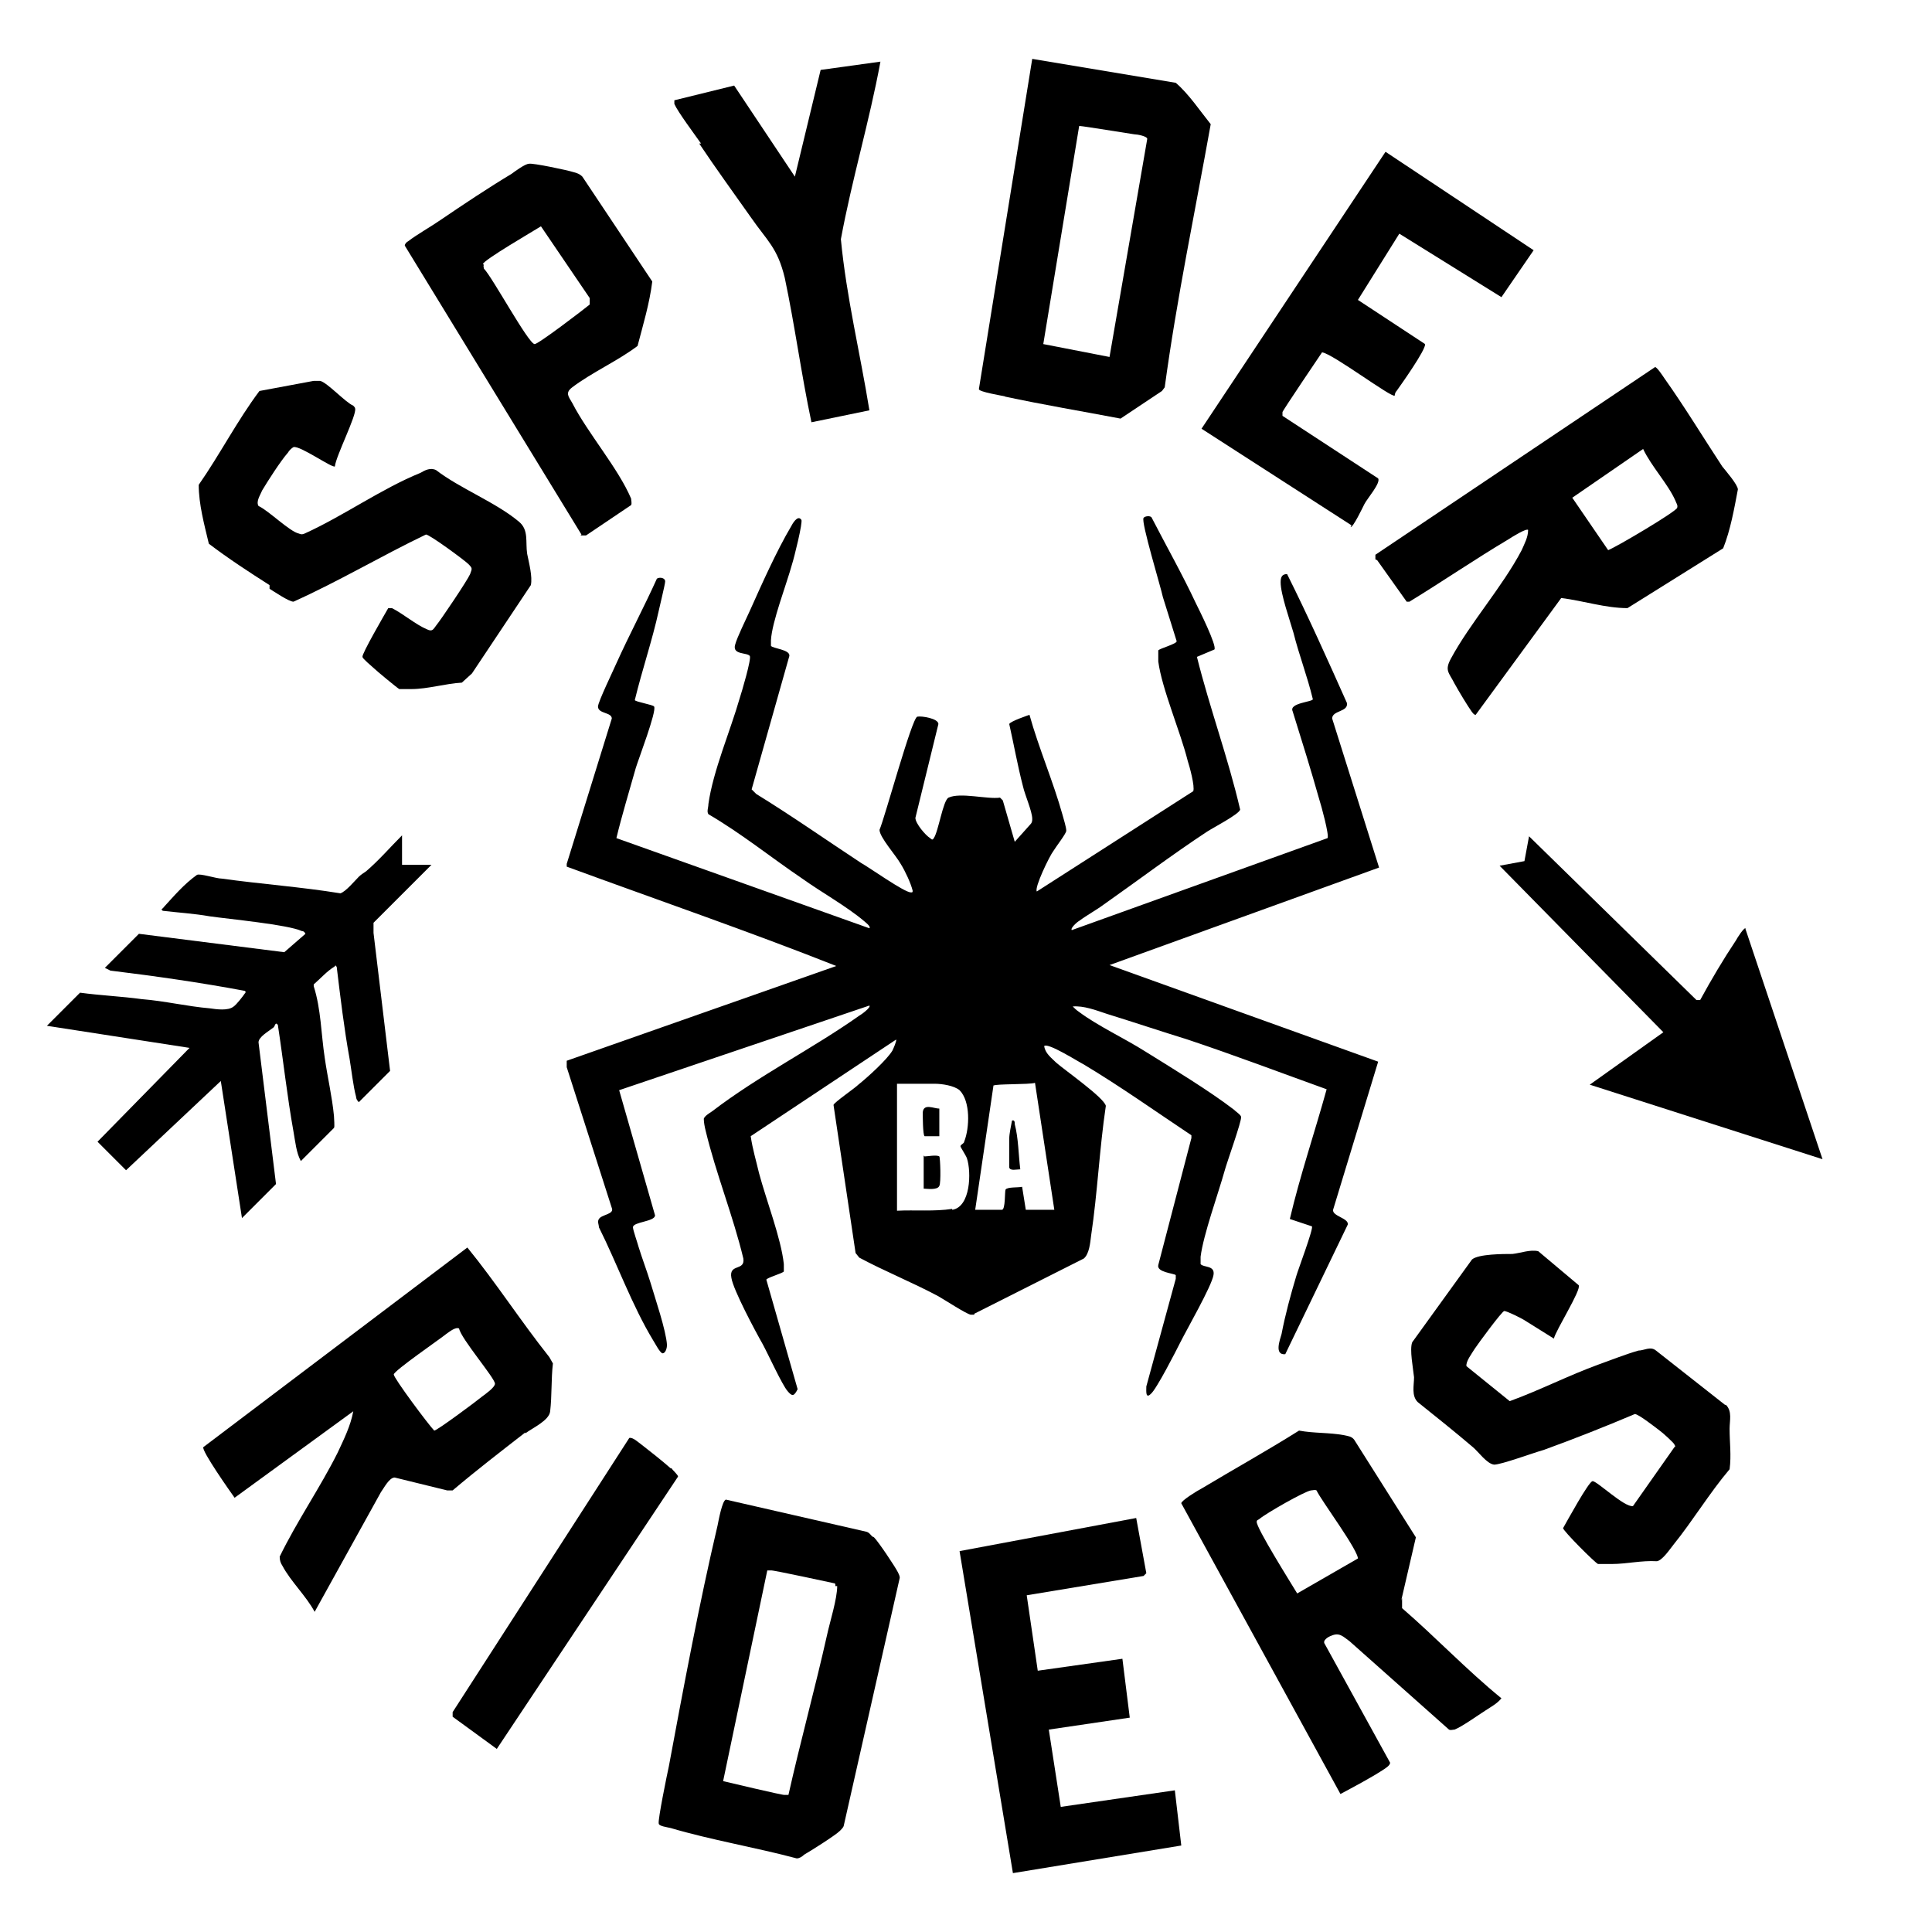
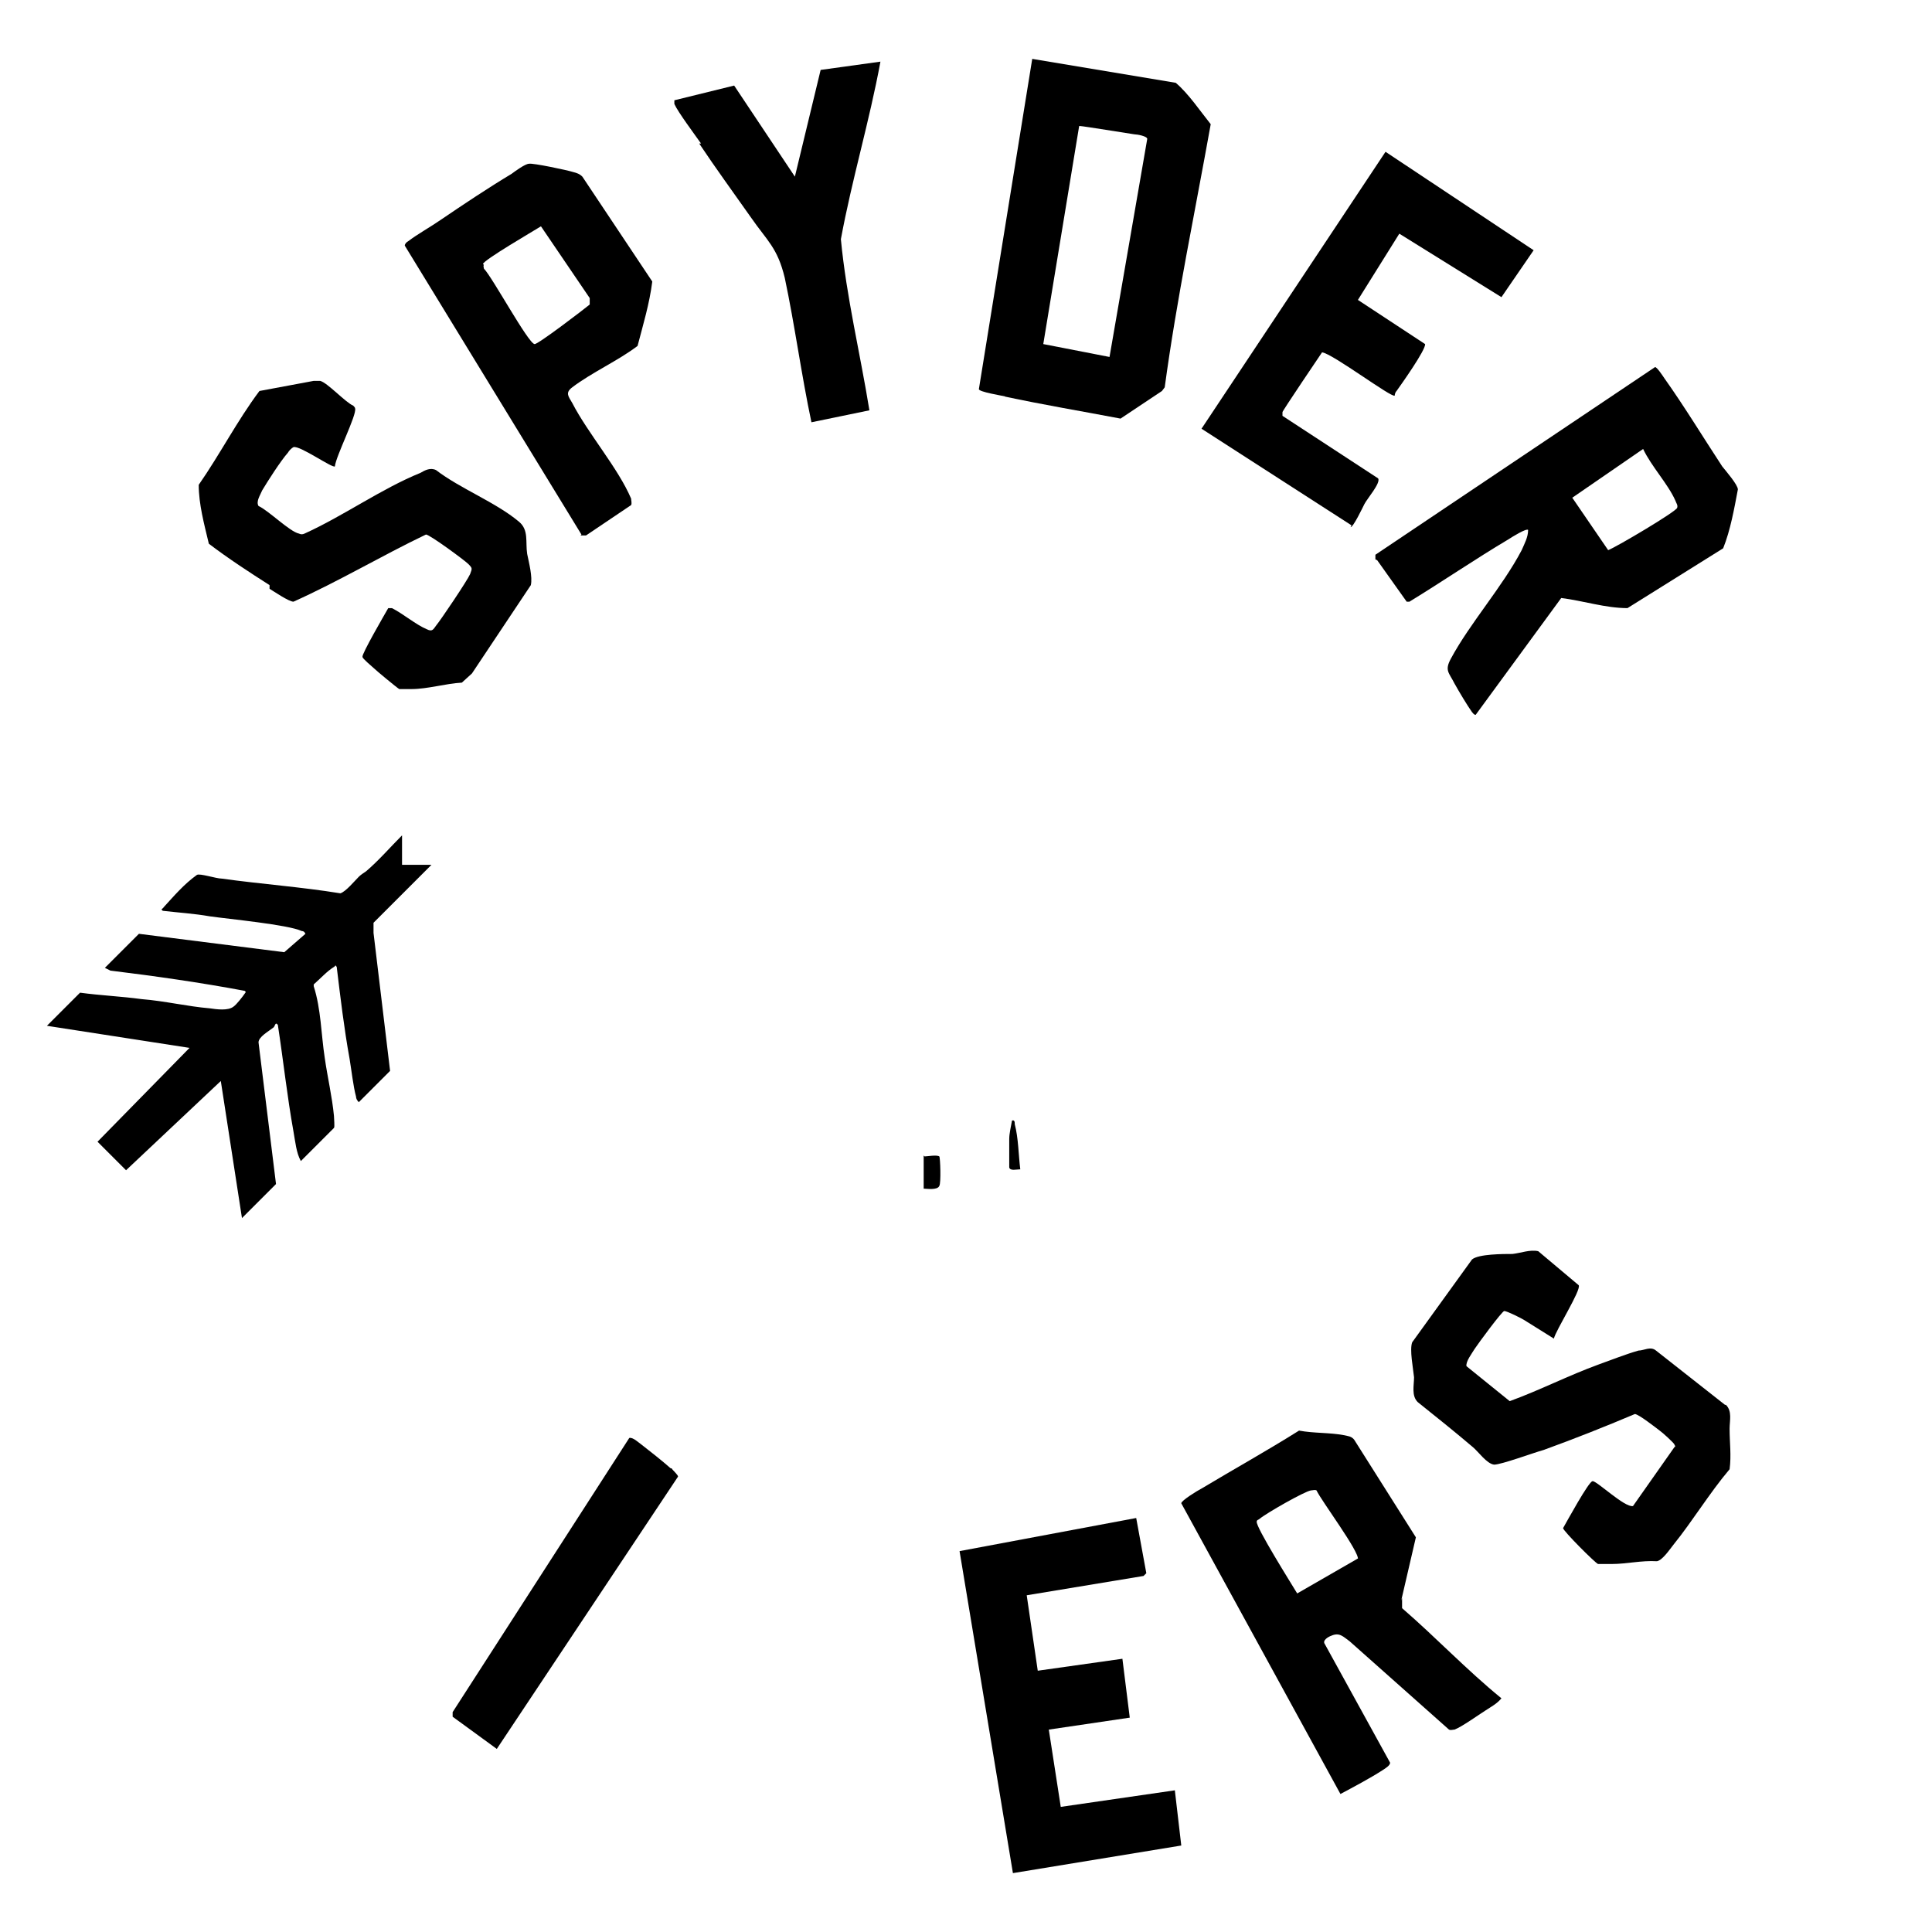
<svg xmlns="http://www.w3.org/2000/svg" id="Layer_1" version="1.1" viewBox="0 0 210 210">
  <image width="1536" height="1536" transform="translate(-8087 -8087)" />
  <g>
-     <path d="M105.9,142.8l11.9-6c.6-.5.7-1.7.8-2.5.7-4.7.9-9.4,1.6-14.1-.2-.9-4.5-3.9-5.4-4.7-.5-.5-1.2-1-1.3-1.8.4-.4,3.7,1.7,4.3,2,4,2.4,7.8,5.1,11.7,7.7v.3s-3.6,13.8-3.6,13.8c-.2.8,1.7.9,1.9,1.1,0,0,0,.2,0,.4l-3.2,11.7c0,.5-.1,1.4.5.8.6-.5,2.7-4.6,3.2-5.6.7-1.4,3.4-6.1,3.6-7.3.2-1.1-1.1-.8-1.4-1.2,0-.1,0-.6,0-.8.3-2.4,1.9-6.8,2.6-9.3.2-.8,1.9-5.5,1.8-5.9,0-.2-.6-.6-.8-.8-2.6-2-6.7-4.5-9.6-6.3-2.2-1.4-5.2-2.8-7.2-4.3-.3-.2-.5-.4-.7-.6,1.2-.1,2.5.4,3.7.8,2.9.9,5.9,1.9,8.8,2.8,5.1,1.7,10.1,3.6,15.1,5.4-1.3,4.7-2.9,9.4-4,14.1l2.4.8c.2.2-1.5,4.7-1.7,5.4-.6,2-1.2,4.2-1.6,6.3-.2.7-.8,2.3.4,2.2l6.8-14.1c.1-.7-1.7-.9-1.6-1.6l4.9-16.1-29.2-10.5,29.3-10.6-5.1-16.2c0-.9,1.8-.7,1.6-1.7-2.1-4.7-4.2-9.4-6.5-14-.6,0-.7.4-.7.9,0,1.3,1,4.1,1.4,5.5.6,2.4,1.5,4.7,2.1,7.2,0,.3-2.6.4-2.2,1.3,1,3.2,2,6.4,2.9,9.6.2.6,1.1,3.9.9,4.2l-27.8,10c-.2-.2.6-.9.8-1,.8-.6,1.9-1.2,2.7-1.8,3.7-2.6,7.4-5.4,11.2-7.9.6-.4,3.5-1.9,3.6-2.4-1.3-5.6-3.3-11-4.7-16.6l1.9-.8c.3-.4-1.7-4.4-2-5-1.5-3.2-3.2-6.2-4.8-9.3-.1-.3-.8-.2-.9,0-.3.4,1.9,7.6,2.1,8.6.5,1.6,1,3.2,1.5,4.8,0,.3-1.9.8-2,1,0,.1,0,1,0,1.2.4,3,2.4,7.6,3.2,10.8.2.6.8,2.8.6,3.3l-17,10.9c-.3-.4,1.4-3.9,1.8-4.4.3-.5,1.4-1.9,1.4-2.2,0-.4-.3-1.3-.4-1.7-1-3.6-2.6-7.3-3.6-10.9,0,0-2.1.7-2.2,1,.5,2.2.9,4.5,1.5,6.8.2.9,1,2.7,1,3.5,0,.2,0,.4-.2.6l-1.7,1.9-1.3-4.5-.3-.3c-1.4.2-4.3-.6-5.6,0-.6.3-1.1,3.7-1.6,4.4-.1.2-.2.2-.4,0-.5-.3-1.6-1.6-1.6-2.2l2.5-10.2c0-.6-1.8-.9-2.3-.8-.6.2-3.5,10.9-4.1,12.3,0,.8,1.8,2.8,2.3,3.7.5.8,1.1,2.1,1.3,2.9,0,.2,0,.2-.2.2-.7,0-4.5-2.7-5.4-3.2-3.8-2.5-7.5-5.1-11.4-7.5l-.5-.5,4.1-14.5c.1-.7-1.8-.8-2-1.1,0-.1,0-.5,0-.6.1-2,1.7-6.1,2.3-8.3.2-.6,1.2-4.6,1-4.8-.4-.6-1,.5-1.1.7-1.6,2.7-3.2,6.3-4.5,9.2-.4.9-1.4,2.9-1.6,3.7-.3,1.1,1.3.8,1.6,1.2.2.3-.9,4-1.1,4.6-1,3.5-2.9,7.9-3.4,11.5,0,.4-.2.8,0,1.1,3.6,2.1,6.8,4.7,10.2,7,2.1,1.5,4.8,3,6.7,4.6.1.1.8.6.6.8l-27.5-9.8c.6-2.5,1.4-5.1,2.1-7.6.3-1,2.3-6.2,2-6.7-.1-.2-2-.5-2.1-.7.8-3.3,1.9-6.5,2.6-9.7.1-.5.7-2.9.7-3.2,0-.4-.6-.5-.9-.3-1.4,3.1-3,6.1-4.4,9.2-.3.7-2,4.2-2,4.7,0,.8,1.5.6,1.5,1.3l-4.9,15.8v.3c9.8,3.6,19.7,7,29.3,10.8l-29.3,10.3v.7s4.9,15.3,4.9,15.3c.3.7-1.1.7-1.4,1.2-.2.3,0,.6,0,.9,2,4,3.6,8.5,5.9,12.3.2.3.7,1.3,1,1.4.4,0,.5-.7.5-.9-.1-1.6-1.3-5.1-1.8-6.8-.4-1.3-.9-2.6-1.3-3.9-.1-.4-.6-1.8-.6-2.1,0-.6,2.4-.6,2.4-1.3l-3.9-13.6,27.2-9.2c.2.2-.9,1-1.1,1.1-5.1,3.6-10.9,6.5-16,10.4-.3.2-.8.5-.9.8,0,.4.1.9.2,1.3,1.1,4.6,3,9.3,4.1,13.9.2,1.4-1.6.5-1.3,2.1.2,1.3,2.6,5.8,3.4,7.2.6,1.1,2.1,4.4,2.7,5.1.5.6.7.6,1.1-.2l-3.4-11.9c0-.2,1.8-.7,1.9-.9,0-.1,0-.6,0-.8-.3-2.8-1.9-6.9-2.7-9.9-.3-1.3-.7-2.6-.9-4l15.8-10.5c.1.1-.3,1-.4,1.2-.6,1-2.7,2.9-3.7,3.7-.4.4-2.6,1.9-2.7,2.2l2.4,16.1.4.5c2.8,1.5,5.8,2.7,8.6,4.2.7.4,3,1.9,3.5,2,.2,0,.3,0,.4,0ZM108,118c.2-.2,3.9-.1,4.5-.3l2.1,13.8h-3.1l-.4-2.5c-.4.1-1.6,0-1.8.3-.1.2,0,2.2-.4,2.2h-2.9l2-13.6ZM103.5,131.4c-1.9.3-4.1.1-6,.2v-13.8c1.3,0,2.8,0,4.1,0,.8,0,2.1.2,2.7.7,1.2,1.2,1.1,4.1.5,5.6,0,.2-.4.3-.4.5,0,.1.6,1,.7,1.3.5,1.5.4,5.3-1.6,5.6Z" />
    <path d="M149.7,60.9l3.2,4.5h.3c3.6-2.2,7.1-4.6,10.8-6.8.3-.2,1.9-1.2,2.1-1,0,.8-.4,1.5-.7,2.2-2.1,4-5.6,7.9-7.7,11.8-.7,1.3-.2,1.5.4,2.7.5.9,1.4,2.4,1.9,3.1.1.1.2.3.4.3l9.3-12.7c2.4.3,4.8,1.1,7.2,1.1l10.4-6.5c.8-2,1.2-4.3,1.6-6.4,0-.5-1.3-2-1.7-2.5-2.1-3.2-4.1-6.5-6.3-9.6-.2-.3-.8-1.2-1-1.2l-30.4,20.4v.5ZM178.6,48.8c.9,1.9,2.7,3.8,3.5,5.6.1.3.3.5.2.8-.1.4-6.5,4.2-7.5,4.6l-3.9-5.7,7.7-5.3Z" />
-     <path d="M57.1,155.8c.8-.6,2.6-1.4,2.7-2.4.2-1.7.1-3.5.3-5.2l-.4-.7c-3.1-3.9-5.8-8.1-8.9-11.9l-28.7,21.7c-.2.4,2.9,4.8,3.4,5.5l12.9-9.4c-.3,1.6-1,3-1.7,4.5-1.9,3.8-4.4,7.4-6.3,11.3,0,.4.1.7.3,1,.9,1.7,2.6,3.3,3.5,5l7.2-13c.3-.4.9-1.6,1.5-1.6l5.7,1.4h.6c2.6-2.2,5.2-4.2,7.9-6.3ZM47.2,155.5c-.6-.6-4.4-5.7-4.4-6.1,0-.4,5.1-3.9,5.7-4.4.3-.2,1-.8,1.4-.6.2,1.1,3.9,5.4,3.9,6,0,.4-1,1.1-1.4,1.4-.6.5-4.9,3.7-5.2,3.7Z" />
    <path d="M152.3,174l1.6-6.9-6.7-10.6c-.3-.4-.7-.4-1.1-.5-1.6-.3-3.3-.2-4.9-.5-3.5,2.2-7.1,4.2-10.6,6.3-.4.2-2.2,1.3-2.2,1.6l17.3,31.6c1.5-.8,3.2-1.7,4.6-2.6.3-.2.8-.5.8-.8l-7.1-12.9c-.3-.4.4-.8.7-.9.9-.4,1.3.1,2,.6l10.8,9.6c.2.1.4,0,.6,0,.8-.3,2.6-1.6,3.4-2.1.6-.4,1.2-.7,1.7-1.3-3.8-3.1-7.1-6.6-10.8-9.8v-1.1ZM147.6,169.4l-6.6,3.8c-.6-1-4.5-7.2-4.4-7.8,0-.2.2-.2.3-.3.7-.6,4.9-3,5.6-3.1.2,0,.4-.1.6,0,.5,1.1,4.7,6.7,4.5,7.5Z" />
    <path d="M109.2,43.1c4.2.9,8.4,1.6,12.6,2.4l4.5-3,.3-.4c1.3-9.6,3.3-19.1,5-28.6-1.2-1.5-2.4-3.3-3.8-4.5l-15.6-2.6-5.8,35.9c0,.3,2.5.7,2.9.8ZM117.4,13.7c.3,0,5.2.8,5.9.9.3,0,1.4.2,1.4.5l-4.1,23.7-7.2-1.4,3.9-23.7Z" />
-     <path d="M94.8,167c-.2-.2-.3-.4-.6-.5l-15.3-3.5c-.4.1-.8,2.3-.9,2.8-2,8.5-3.7,17.6-5.3,26.2-.2.9-1.2,5.8-1.1,6.2,0,.3.9.4,1.3.5,4.4,1.3,9.2,2.1,13.7,3.3.3,0,.6-.2.8-.4.7-.4,3.4-2.1,3.9-2.6.2-.2.3-.3.4-.5l6.1-27c0-.2-.1-.4-.2-.6-.3-.6-2.1-3.3-2.6-3.8ZM91,172.4c0,1.4-.8,3.9-1.1,5.3-1.3,5.8-2.9,11.6-4.2,17.4h-.4c0,.1-6.7-1.5-6.7-1.5l4.8-22.9h.4c0-.1,6.9,1.4,6.9,1.4.1,0,.1.1.1.3Z" />
    <path d="M29.3,64c.5.3,2.1,1.4,2.6,1.4,4.9-2.2,9.6-5,14.4-7.3.4,0,4.2,2.8,4.6,3.2.5.5.4.5.2,1.1-.3.7-3.2,5-3.7,5.6-.3.4-.4.7-1,.4-1.2-.5-2.6-1.7-3.8-2.3h-.4c-.4.7-2.9,5-2.8,5.3,0,.2,1,1,1.2,1.2.3.3,2.6,2.2,2.8,2.3.3,0,.9,0,1.3,0,1.8,0,3.7-.6,5.5-.7l1.1-1,6.4-9.6c.2-.9-.2-2.4-.4-3.4-.2-1.3.2-2.6-.9-3.5-2.5-2.1-6.4-3.6-9-5.6-.6-.3-1.2,0-1.7.3-4.2,1.7-8.4,4.7-12.6,6.6-.2.1-.4.1-.6,0-1-.2-3.3-2.5-4.4-3-.3-.5.2-1.2.4-1.7.6-1,2-3.2,2.8-4.1.1-.2.4-.5.6-.6.7-.2,4.2,2.3,4.5,2.1.1-1.1,2.4-5.6,2.2-6.3,0-.1-.1-.2-.2-.3-.9-.4-2.8-2.5-3.6-2.7-.2,0-.5,0-.7,0l-5.9,1.1c-2.4,3.2-4.3,6.9-6.6,10.2,0,2.1.6,4.3,1.1,6.4,2.1,1.6,4.4,3.1,6.6,4.5Z" />
    <path d="M187.5,152.7l-7.5-5.9c-.6-.5-1.3,0-1.9,0-1.4.4-2.9,1-4.3,1.5-3.3,1.2-6.4,2.8-9.7,4l-4.7-3.8c-.1-.5.6-1.4.9-1.9.4-.6,2.9-4,3.2-4.1.3,0,1.9.8,2.2,1l3.2,2c.2-.9,3-5.3,2.7-5.8l-4.4-3.7c-.9-.2-1.9.2-2.8.3-1,0-3.7,0-4.4.6l-6.5,9c-.3.8.1,2.8.2,3.8,0,.9-.3,2,.4,2.7,2,1.6,4,3.2,6,4.9.6.5,1.5,1.8,2.3,1.9.8,0,4.3-1.3,5.4-1.6,3.3-1.2,6.6-2.5,9.9-3.9.4,0,2.3,1.5,2.7,1.8.3.2,1.5,1.3,1.6,1.5,0,.1.2.2,0,.3l-4.5,6.4c-.9.2-4-2.8-4.4-2.7-.4,0-2.8,4.4-3.2,5.1,0,.3,3.5,3.8,3.8,3.9.3,0,1.1,0,1.5,0,1.6,0,3.2-.4,4.9-.3.6-.1,1.4-1.3,1.8-1.8,2.1-2.6,3.9-5.6,6.1-8.2.2-1.5,0-2.9,0-4.4,0-.9.3-1.9-.4-2.6Z" />
    <path d="M63.1,58.2h.6c0,0,4.9-3.3,4.9-3.3.1-.2,0-.5,0-.7-1.4-3.3-4.7-7.1-6.4-10.4-.4-.7-.8-1.1,0-1.7,2.1-1.6,5-2.9,7.1-4.5.6-2.3,1.3-4.6,1.6-7l-7.6-11.4c-.3-.3-.6-.4-1-.5-.6-.2-4.4-1-4.8-.9-.4,0-1.5.8-1.9,1.1-2.5,1.5-5.2,3.3-7.7,5-1,.7-2.6,1.6-3.5,2.3-.2.1-.4.3-.4.5l19.2,31.4ZM52.5,28.7c0-.4,5.5-3.6,6.3-4.1l5.3,7.8v.7c-.6.5-5.7,4.4-6,4.3-.7-.1-4.6-7.3-5.5-8.2,0-.1-.1-.3,0-.4Z" />
    <path d="M146.8,57.3c.3,0,1.3-2.1,1.5-2.5.3-.6,1.8-2.3,1.5-2.8l-10.4-6.8v-.4c-.1,0,4.3-6.5,4.3-6.5,1.1.1,7.6,5,7.9,4.7,0,0,0-.3.2-.5.5-.7,3.2-4.5,3.1-5.1l-7.3-4.8,4.5-7.2,11.1,6.9,3.5-5.1-16.1-10.7-20,30.1,16.3,10.5Z" />
    <polygon points="115.3 196.4 114 188 122.8 186.7 122 180.3 112.8 181.6 111.6 173.4 124.3 171.3 124.6 171 123.5 165 104.3 168.6 110.1 203.6 128.4 200.6 127.7 194.6 115.3 196.4" />
    <path d="M76,15.6c1.8,2.7,3.7,5.3,5.6,8,1.8,2.6,2.9,3.3,3.7,6.6,1.1,5.2,1.8,10.5,2.9,15.7l6.3-1.3c-1-6.2-2.5-12.3-3.1-18.6,1.2-6.5,3.1-12.8,4.3-19.3l-6.5.9-2.8,11.6-6.6-9.9-6.5,1.6c0,.2,0,.3,0,.4.4.9,2.2,3.3,2.9,4.3Z" />
    <path d="M72.9,159.6c-.9-.8-2.3-1.9-3.2-2.6-.3-.2-.9-.8-1.3-.7l-19.2,29.8v.5c0,0,4.8,3.5,4.8,3.5l19.7-29.6c0-.2-.6-.7-.7-.9Z" />
    <path d="M100.4,125.6v3.6c.3,0,1.5.2,1.7-.3.2-.3.1-3.1,0-3.2-.3-.2-1.3,0-1.6,0Z" />
-     <path d="M102.1,123.5v-3c-.6,0-1.7-.6-1.8.4,0,.3,0,2.5.2,2.6,0,0,1.4,0,1.6,0Z" />
+     <path d="M102.1,123.5v-3Z" />
    <path d="M110.9,127.1c-.2-1.6-.2-3.4-.6-4.9,0-.2,0-.5-.3-.4-.1.6-.3,1.4-.3,2,0,.5,0,2.8,0,3.1.1.4.8.2,1.2.2Z" />
    <path d="M43.7,94.1v-3.3c-1.3,1.3-2.5,2.7-3.9,3.9-.3.2-.6.4-.8.6-.5.5-1.4,1.6-2,1.8-4.3-.7-8.6-1-12.9-1.6-.6,0-2.4-.6-2.7-.4-1.4,1-2.5,2.3-3.6,3.5-.1.2-.4.2-.1.4,1.7.2,3.4.3,5.1.6,2.1.3,8.5.9,10,1.6.2,0,.3.1.4.3l-2.3,2-15.8-2-3.7,3.7.6.3c4.9.6,9.8,1.3,14.6,2.2.2.2.1.1,0,.3-.2.3-.9,1.2-1.2,1.4-.6.5-1.9.3-2.6.2-2.4-.2-4.9-.8-7.4-1-2.2-.3-4.5-.4-6.7-.7l-3.6,3.6,15.5,2.4-10,10.2,3.1,3.1,10.3-9.7,2.3,14.9,3.7-3.7-1.9-15.4c0-.6,1.1-1.2,1.6-1.6.2-.1.2-.7.5-.3.6,3.9,1,7.7,1.7,11.6.2,1.1.3,2.3.8,3.2l3.6-3.6c.1-.1,0-1,0-1.3-.2-2.1-.7-4.2-1-6.3-.4-2.6-.4-5.3-1.2-7.8v-.2c.8-.7,1.4-1.4,2.2-1.9.2-.1.1-.3.3,0,.4,3.3.8,6.7,1.4,10,.2,1.2.4,3,.7,4.1,0,.2.1.4.3.6l3.4-3.4-1.8-15c0-.2,0-1,0-1.1l6.3-6.3h-3.3Z" />
-     <path d="M189.8,100.9c-.2-.2-1,1.1-1.1,1.3-1.4,2.1-2.7,4.3-3.9,6.5h-.4c0,0-18.2-17.8-18.2-17.8l-.5,2.7-2.7.5s0,0,0,0l17.8,18.1-8,5.7,25.3,8.1-8.4-25.1Z" />
  </g>
</svg>